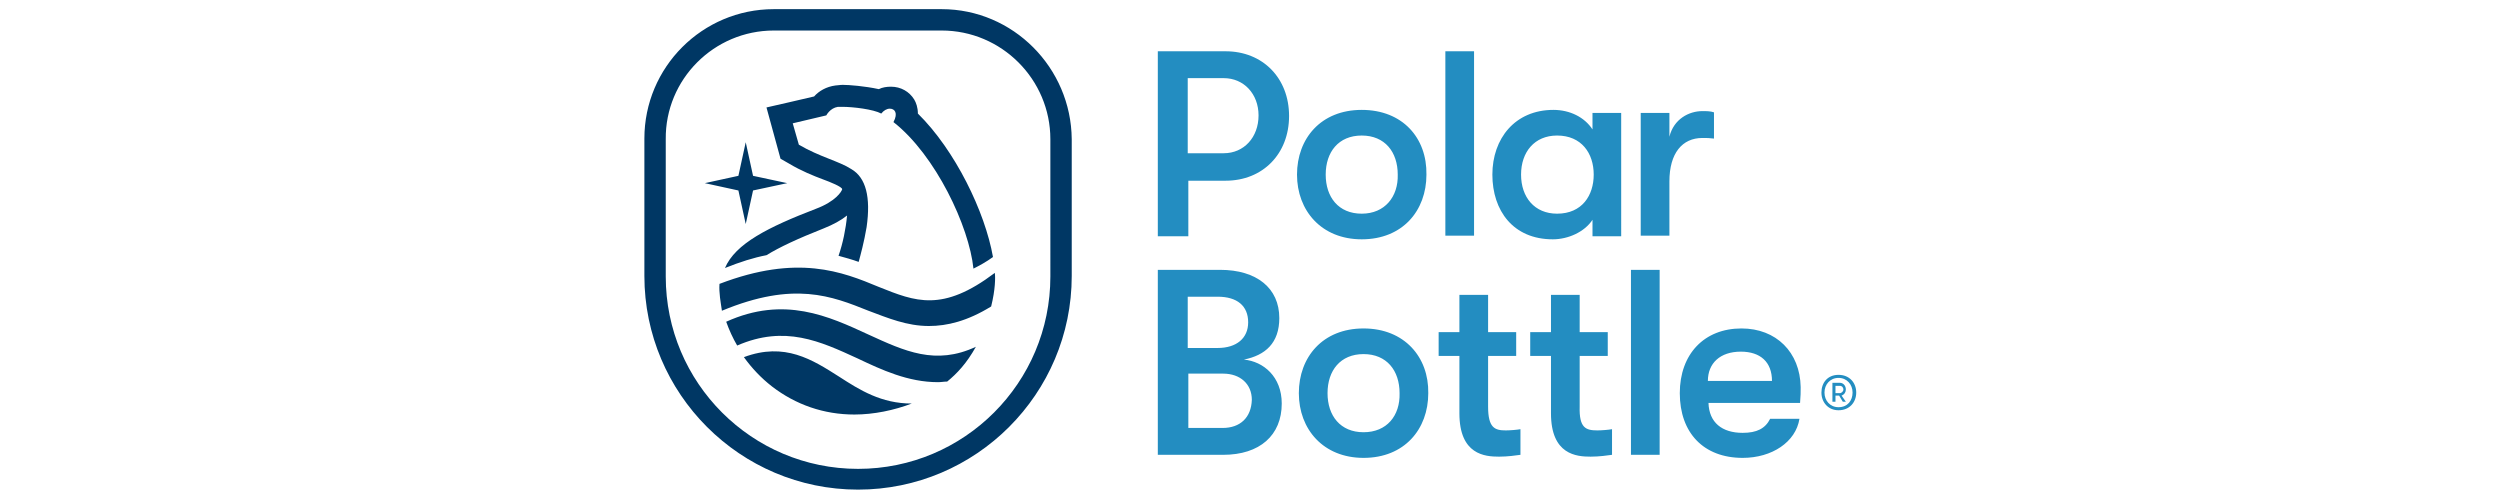
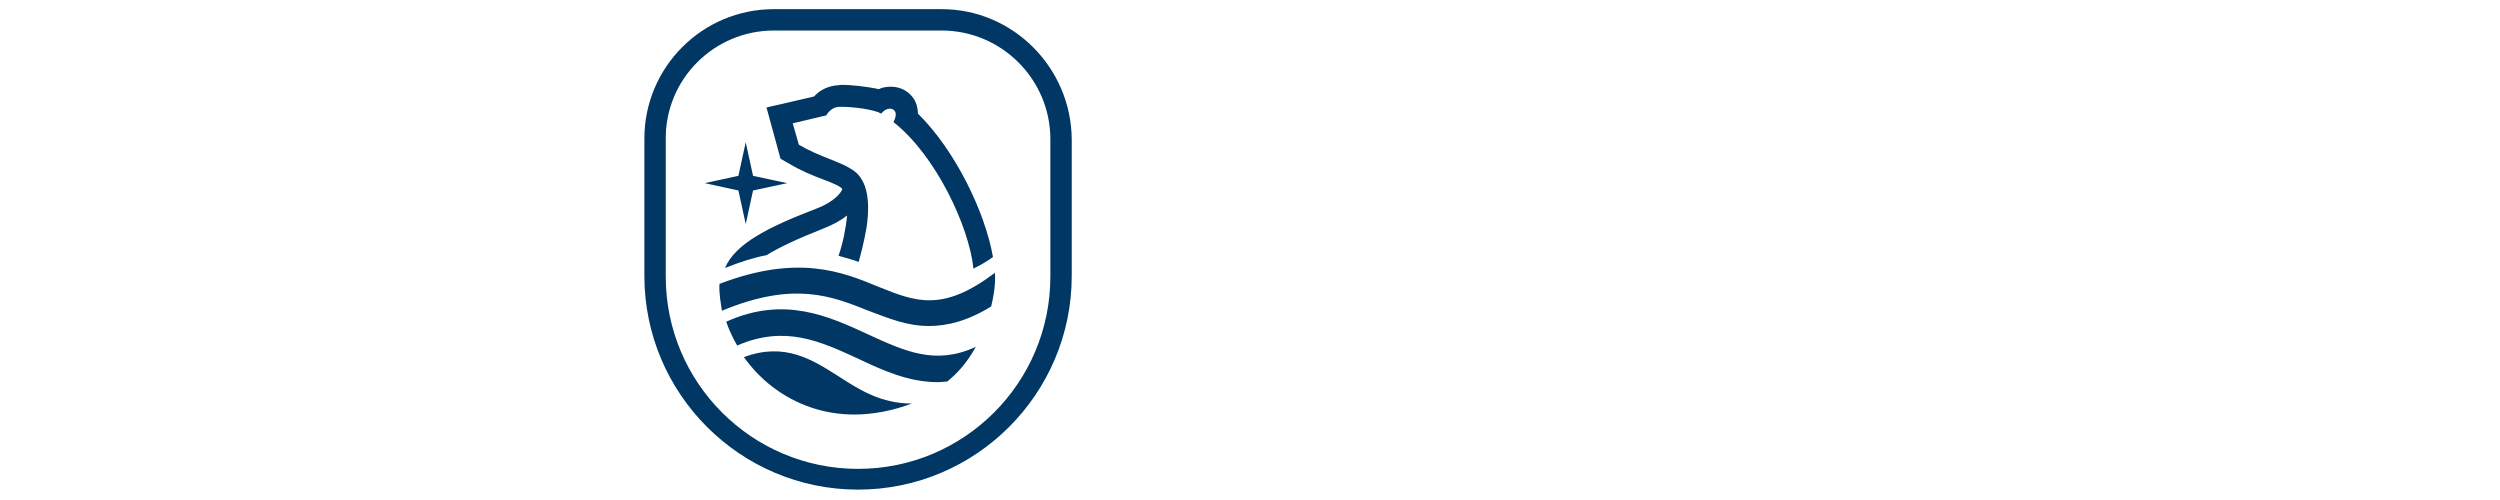
<svg xmlns="http://www.w3.org/2000/svg" version="1.1" id="Layer_1" x="0px" y="0px" viewBox="0 0 200 81.9" style="enable-background:new 0 0 200 81.9;" xml:space="preserve" height="40px">
  <style type="text/css">
	.st0{fill:#003764;}
	.st1{fill:#238DC1;}
</style>
  <g>
    <path class="st0" d="M16.2,31.2L10.7,30l5.5-1.2l1.2-5.5l1.2,5.5l5.6,1.2l-5.6,1.2l-1.2,5.5L16.2,31.2z M49.5,1.5H22   c-11.7,0-21.2,9.5-21.2,21.2v22.5c0,19.3,15.7,35,35,35s35-15.7,35-35V22.8C70.7,11.1,61.2,1.5,49.5,1.5 M67.3,45.3   c0,17.4-14.1,31.5-31.5,31.5c-17.4,0-31.5-14.1-31.5-31.5V22.8C4.2,13,12.2,5,22,5h27.5c9.8,0,17.8,8,17.8,17.8V45.3z M13.1,46.5   c12.8-4.9,20.1-2,26.1,0.5c6,2.4,10.4,4.2,19-2.3c0.1,0.7,0.1,2.7-0.6,5.5c-3.9,2.4-7.2,3.2-10.2,3.2c-3.6,0-6.7-1.3-9.9-2.5   c-6-2.4-12.2-4.9-24,0C13.3,49.5,13,48,13.1,46.5 M50.4,62.5c-0.5,0-1,0.1-1.5,0.1c-4.9,0-9.2-2-13.2-3.9   c-6.1-2.8-11.9-5.5-19.7-2.1c-0.7-1.2-1.3-2.5-1.8-3.9c9.5-4.3,16.8-0.9,23.3,2.1c5.9,2.7,11,5.1,17.6,2   C53.6,59.5,52,61.2,50.4,62.5 M35.2,67.9c-5,0-9.6-1.6-13.5-4.6c-1.8-1.4-3.3-3-4.6-4.8c6.7-2.5,11.2,0.4,15.6,3.2   c3.4,2.2,6.9,4.4,11.9,4.4C41.7,67.2,38.4,67.9,35.2,67.9 M57.9,42.1c-1.1,0.8-2.2,1.4-3.2,1.9c-0.7-6.9-6.2-18.6-13.1-24   c0.8-1.5,0.2-2.2-0.6-2.2c-0.5,0-1,0.3-1.4,0.8c-1.3-0.7-4.6-1.1-6.4-1.1c-0.3,0-0.6,0-0.7,0c-1.3,0.2-1.9,1.4-1.9,1.4l-5.5,1.3   l1,3.5c3.4,2,6.6,2.7,8.6,4c0,0,0,0,0,0c2.4,1.4,3.2,4.6,2.5,9.5c-0.4,2.4-1,4.6-1.3,5.7c-1.1-0.4-2.2-0.7-3.3-1   c0.7-2,1.2-4.4,1.4-6.6c-1,0.8-2.3,1.5-3.8,2.1c-4.3,1.7-7.3,3.1-9.4,4.4c-2.1,0.4-4.3,1.1-6.8,2.1c1.7-4,7.1-6.7,14.9-9.7   c3.2-1.2,4.2-2.8,4.3-3.2c0-0.4-2-1.2-3.1-1.6c-1.6-0.6-3.6-1.4-5.6-2.6L23.1,26l-2.3-8.4l3.5-0.8l4.3-1c0.8-0.9,2-1.6,3.5-1.8   c0.3,0,0.7-0.1,1.2-0.1c1,0,3.6,0.2,5.9,0.7c0.6-0.3,1.3-0.4,2-0.4c1.6,0,3,0.8,3.8,2.1c0.3,0.5,0.6,1.3,0.6,2.3   C51.7,24.6,56.6,34.7,57.9,42.1" />
-     <path class="st1" d="M99,58.9c3.5-0.7,5.8-2.7,5.8-6.8c0-4.9-3.7-7.9-9.7-7.9H84.9v30.3h10.7c6,0,9.6-3.2,9.6-8.4   C105.2,61.7,102.2,59.2,99,58.9 M89.8,48.6h4.9c3.2,0,5,1.5,5,4.2c0,2.6-1.9,4.2-5,4.2h-4.9V48.6z M95.5,70.1h-5.6v-8.9h5.7   c2.8,0,4.7,1.7,4.7,4.3C100.2,68.4,98.4,70.1,95.5,70.1 M136.7,38.6H132V8.4h4.7V38.6z M156.9,70.5c0.7,0,1.9-0.1,2.4-0.2v4.2   c-0.7,0.1-2.1,0.3-3.5,0.3c-2.3,0-6.5-0.3-6.5-7.1v-9.4h-3.4v-3.9h3.4v-6.1h4.7v6.1h4.6v3.9h-4.6v8.3   C153.9,70.1,155,70.5,156.9,70.5 M174.1,22.6c-3.3,0-5.4,2.5-5.4,7.1v8.9H164V18.5h4.7v3.9c0.7-2.9,3.2-4.2,5.4-4.2   c0.7,0,1.3,0,1.9,0.2v4.3C175.2,22.6,174.9,22.6,174.1,22.6 M156.1,21.2c-1.3-2-3.7-3.2-6.4-3.2c-6.3,0-10,4.7-10,10.6   c0,5.9,3.4,10.6,9.9,10.6c2.5,0,5.2-1.2,6.5-3.2v2.7h4.7V18.5h-4.7V21.2z M150.3,35c-3.7,0-5.9-2.7-5.9-6.4c0-3.7,2.2-6.4,5.9-6.4   c4,0,6,2.9,6,6.4C156.3,32,154.4,35,150.3,35 M162.4,44.2h4.7v30.3h-4.7V44.2z M180.5,53.8c-6.1,0-10.1,4.2-10.1,10.6   c0,6.5,3.9,10.6,10.3,10.6c4.8,0,8.7-2.6,9.3-6.4h-4.8c-0.8,1.6-2.2,2.3-4.5,2.3c-3.4,0-5.5-1.7-5.6-4.9h15   c0.1-1.1,0.1-1.8,0.1-2.6C190.1,57.7,186.2,53.8,180.5,53.8 M175,62.4c0-2.9,2-4.8,5.4-4.8c3.2,0,5.1,1.7,5.1,4.8H175z M96,8.4   H84.9v30.3h5v-9.1H96c6.1,0,10.4-4.4,10.4-10.6C106.4,12.8,102.1,8.4,96,8.4 M95.7,25.1h-5.9V12.8h5.9c3.3,0,5.7,2.6,5.7,6.1   C101.4,22.5,99,25.1,95.7,25.1 M141.9,70.5c0.7,0,1.9-0.1,2.4-0.2v4.2c-0.7,0.1-2.1,0.3-3.5,0.3c-2.3,0-6.5-0.3-6.5-7.1v-9.4h-3.4   v-3.9h3.4v-6.1h4.7v6.1h4.6v3.9H139v8.3C139,70.1,140.1,70.5,141.9,70.5 M118.6,53.8c-6.7,0-10.6,4.7-10.6,10.6   c0,5.9,4,10.6,10.6,10.6c6.7,0,10.6-4.7,10.6-10.6C129.3,58.5,125.3,53.8,118.6,53.8 M118.6,70.8c-3.8,0-5.9-2.7-5.9-6.4   c0-3.7,2.1-6.4,5.9-6.4c3.8,0,5.9,2.7,5.9,6.4C124.6,68.1,122.4,70.8,118.6,70.8 M118.3,18c-6.7,0-10.6,4.7-10.6,10.6   c0,5.9,4,10.6,10.6,10.6c6.7,0,10.6-4.7,10.6-10.6C129,22.6,125,18,118.3,18 M118.3,35c-3.8,0-5.9-2.7-5.9-6.4   c0-3.7,2.1-6.4,5.9-6.4c3.8,0,5.9,2.7,5.9,6.4C124.3,32.2,122.1,35,118.3,35 M196.4,61.4c-1.8,0-2.8,1.3-2.8,2.9   c0,1.6,1.1,2.9,2.8,2.9c1.8,0,2.9-1.3,2.9-2.9C199.3,62.7,198.2,61.4,196.4,61.4 M196.4,66.7c-1.4,0-2.3-1.1-2.3-2.4   c0-1.3,0.9-2.4,2.3-2.4c1.4,0,2.3,1.1,2.3,2.4C198.7,65.6,197.9,66.7,196.4,66.7 M197.6,63.8c0-0.6-0.4-1.1-1-1.1h-1.2v3.1h0.5v-1   h0.6l0.6,1h0.5l-0.7-1C197.4,64.6,197.6,64.2,197.6,63.8 M196.6,64.4h-0.7v-1.2h0.7c0.4,0,0.6,0.3,0.6,0.6   C197.2,64.1,196.9,64.4,196.6,64.4" />
  </g>
</svg>